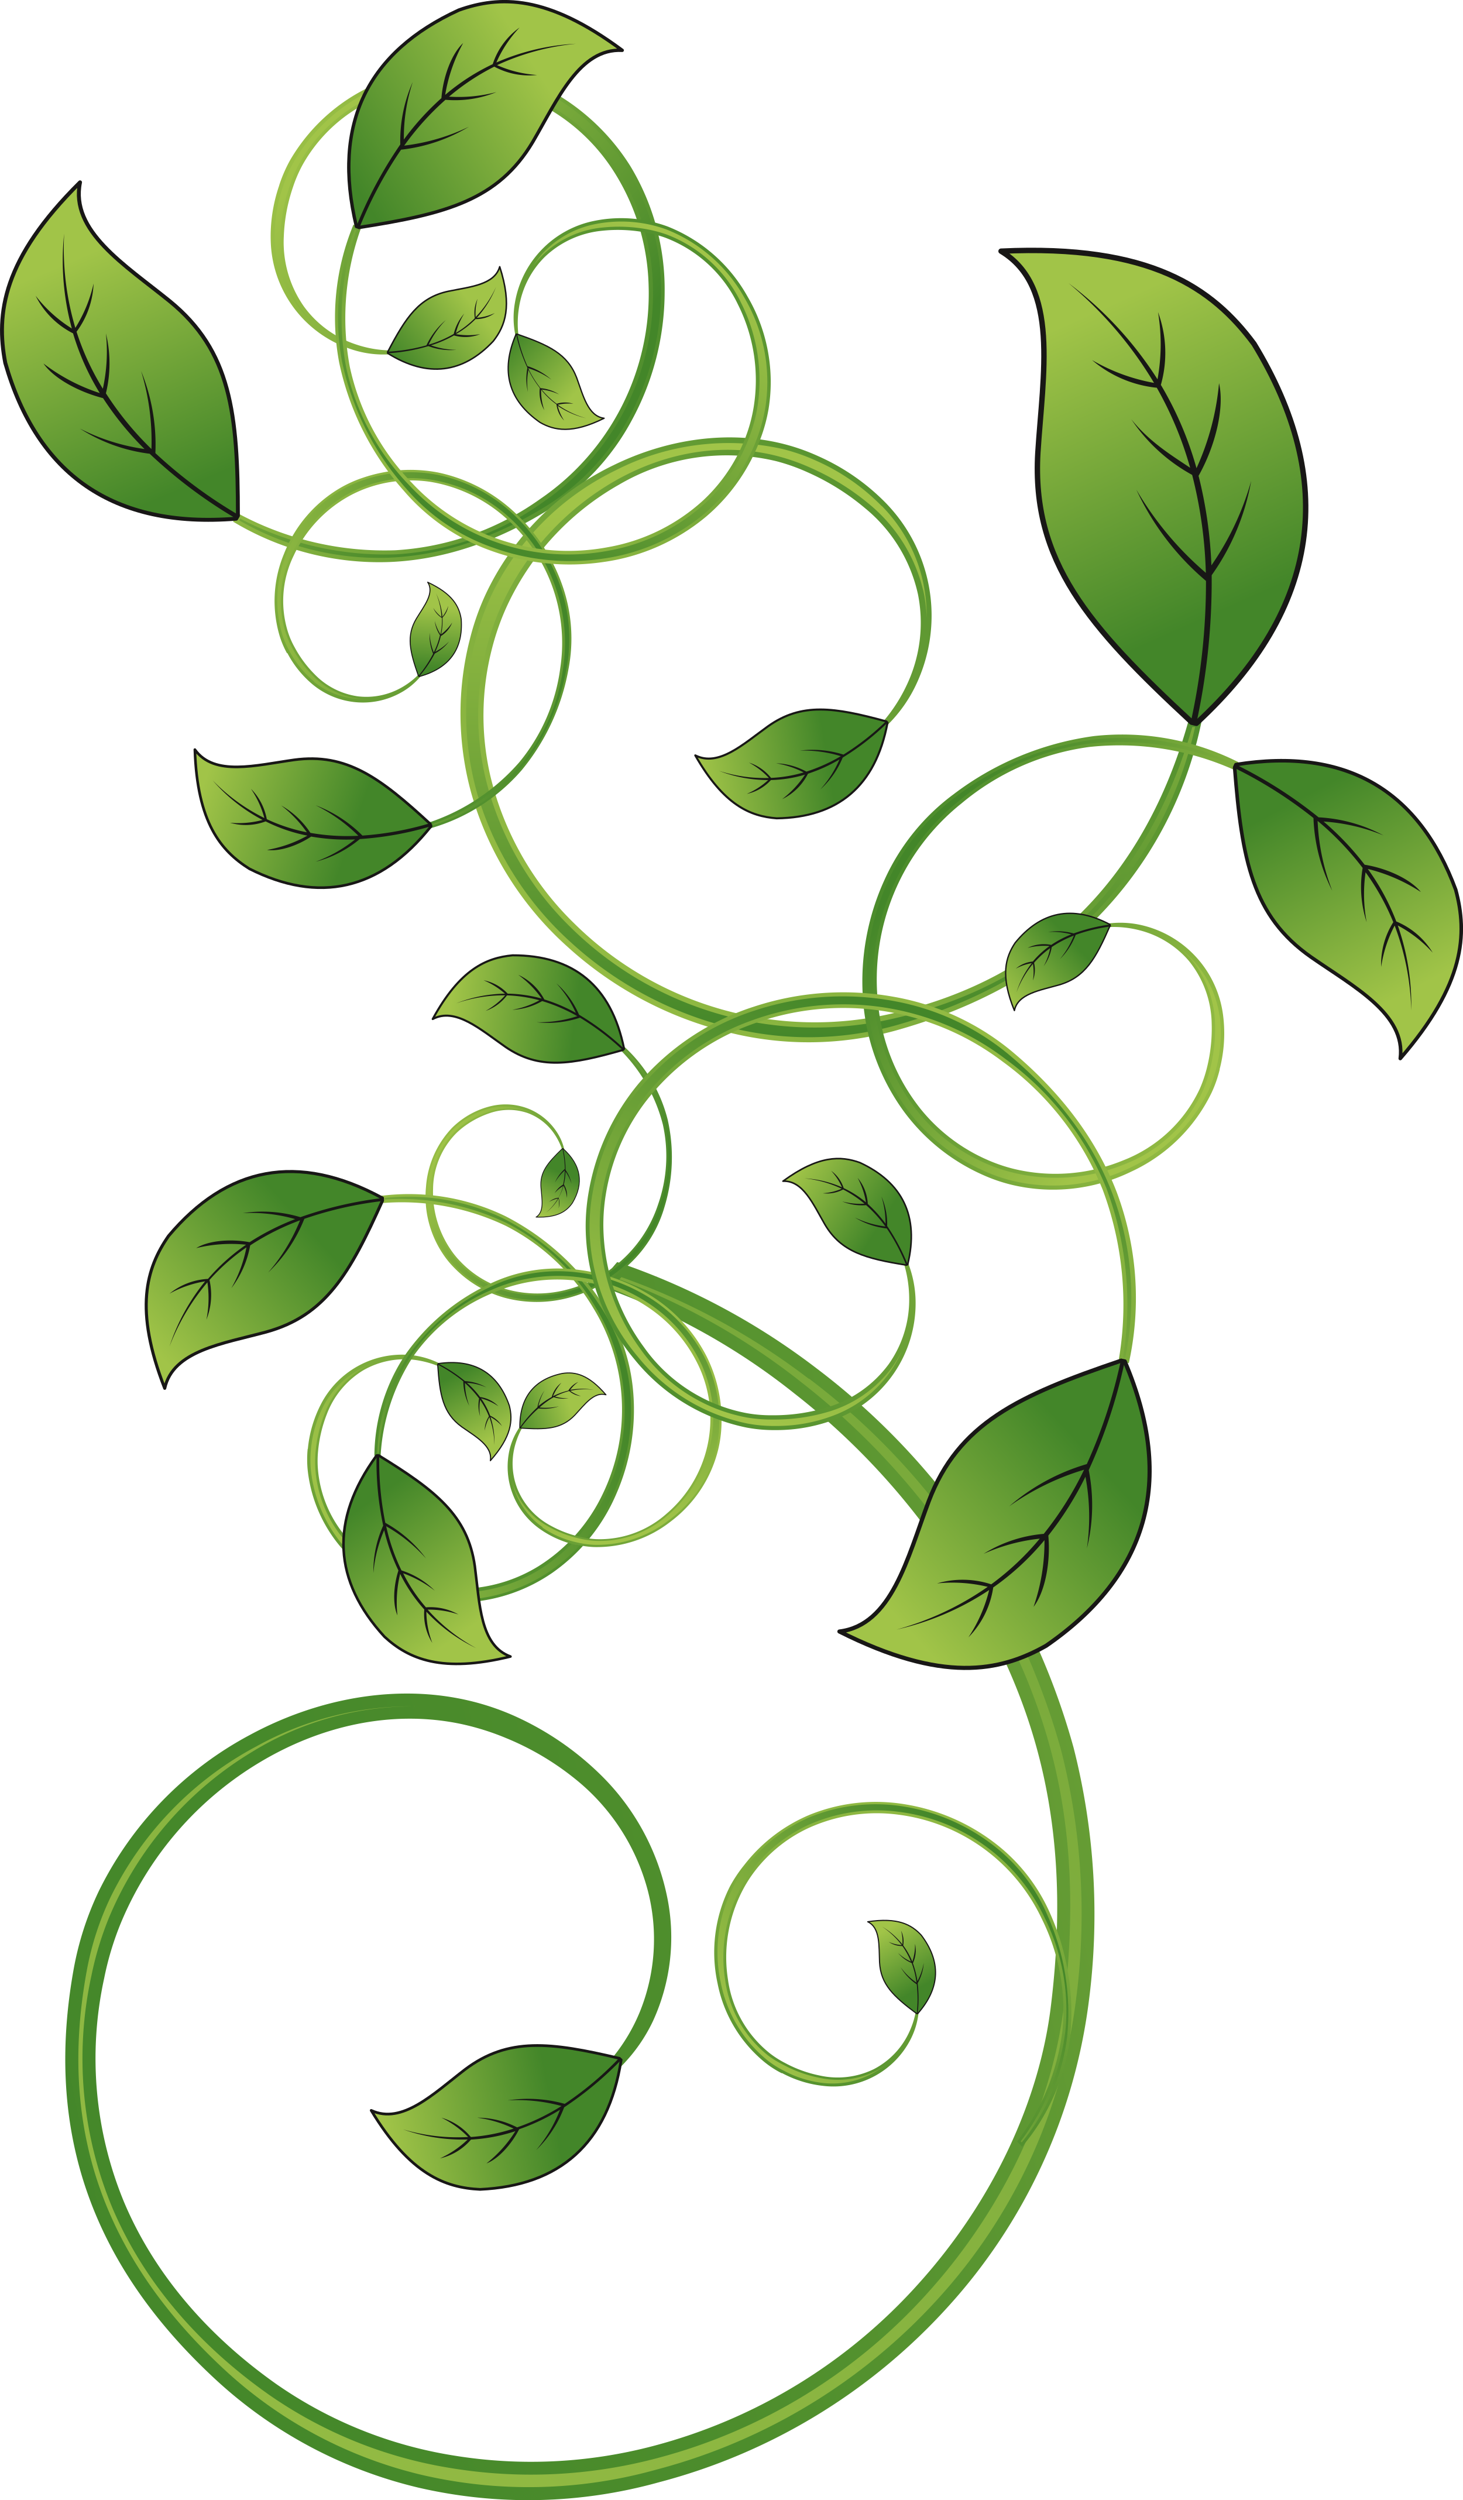
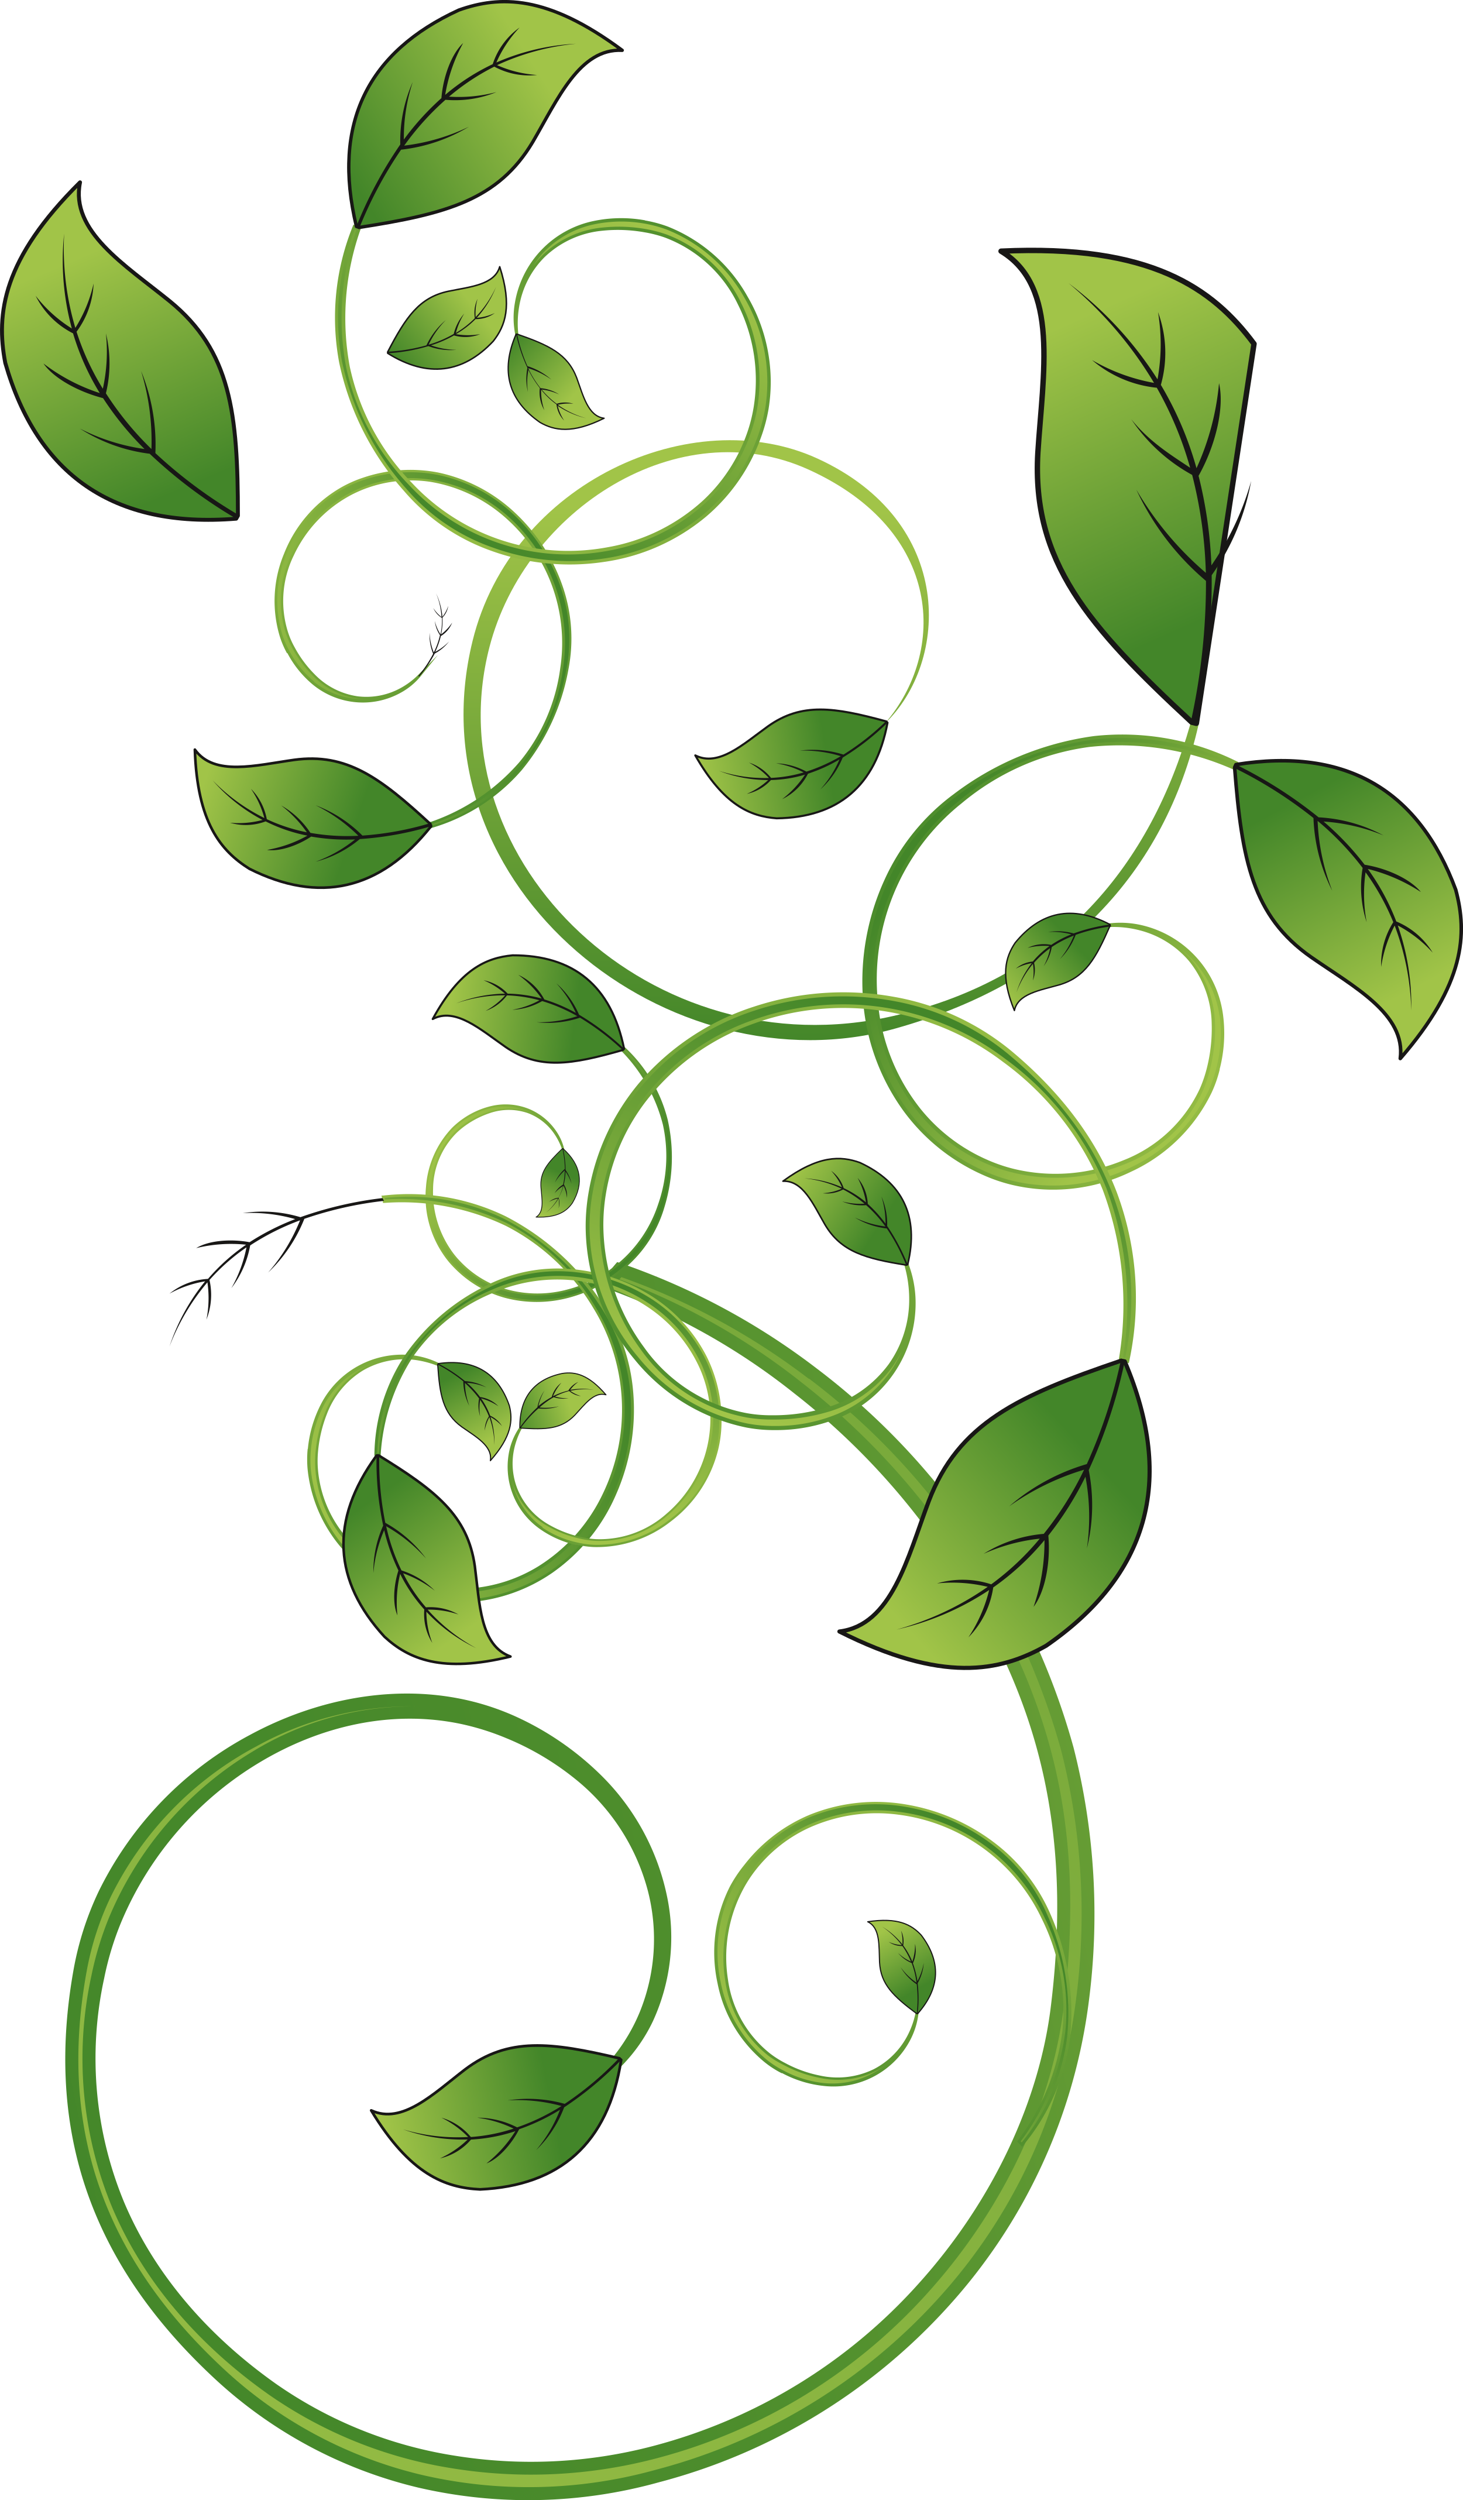
<svg xmlns="http://www.w3.org/2000/svg" xmlns:xlink="http://www.w3.org/1999/xlink" viewBox="0 0 205.26 350.77">
  <defs>
    <linearGradient id="a" x1="-285.7" y1="479.89" x2="296.78" y2="635.96" gradientTransform="matrix(0.81, -0.59, -0.59, -0.81, 491.69, 631.12)" gradientUnits="userSpaceOnUse">
      <stop offset="0" stop-color="#a1c448" />
      <stop offset="1" stop-color="#438629" />
    </linearGradient>
    <linearGradient id="b" x1="44.94" y1="301.3" x2="-18.75" y2="1.69" gradientTransform="translate(-72.86 278.15) rotate(-90)" gradientUnits="userSpaceOnUse">
      <stop offset="0" stop-color="#a1c448" />
      <stop offset="0.09" stop-color="#86b23f" />
      <stop offset="0.2" stop-color="#6ea237" />
      <stop offset="0.33" stop-color="#5b9631" />
      <stop offset="0.47" stop-color="#4d8d2c" />
      <stop offset="0.65" stop-color="#45882a" />
      <stop offset="1" stop-color="#438629" />
    </linearGradient>
    <linearGradient id="c" x1="-13.15" y1="751.75" x2="-2.08" y2="703.78" xlink:href="#a" />
    <linearGradient id="d" x1="243.98" y1="103.21" x2="219.01" y2="171.83" gradientTransform="translate(-72.86 278.15) rotate(-90)" xlink:href="#a" />
    <linearGradient id="e" x1="-42.55" y1="763.34" x2="-50.54" y2="728.7" xlink:href="#a" />
    <linearGradient id="f" x1="2.5" y1="725.48" x2="-10.8" y2="724.79" xlink:href="#a" />
    <linearGradient id="g" x1="24.56" y1="672.99" x2="-20.73" y2="612.89" xlink:href="#a" />
    <linearGradient id="h" x1="132.36" y1="142.61" x2="215.78" y2="226.04" gradientTransform="translate(-72.86 278.15) rotate(-90)" xlink:href="#a" />
    <linearGradient id="i" x1="70.14" y1="673.01" x2="60.64" y2="628.32" xlink:href="#a" />
    <linearGradient id="j" x1="-10.65" y1="652.15" x2="5.35" y2="644" xlink:href="#a" />
    <linearGradient id="k" x1="-55.15" y1="702.94" x2="-18.1" y2="682.4" xlink:href="#a" />
    <linearGradient id="l" x1="229.05" y1="117.14" x2="154.16" y2="147.4" gradientTransform="translate(-72.86 278.15) rotate(-90)" xlink:href="#a" />
    <linearGradient id="m" x1="-68.53" y1="691.65" x2="-55.92" y2="673.64" xlink:href="#a" />
    <linearGradient id="n" x1="-28.39" y1="694.85" x2="-33.87" y2="688.32" xlink:href="#a" />
    <linearGradient id="o" x1="27.23" y1="723.66" x2="-20.08" y2="704.55" xlink:href="#a" />
    <linearGradient id="p" x1="194.28" y1="130.48" x2="259.22" y2="166.48" gradientTransform="translate(-72.86 278.15) rotate(-90)" xlink:href="#a" />
    <linearGradient id="q" x1="29.46" y1="748.56" x2="-0.68" y2="750.67" xlink:href="#a" />
    <linearGradient id="r" x1="2.96" y1="705.25" x2="0.74" y2="716.67" xlink:href="#a" />
    <linearGradient id="s" x1="-66.47" y1="633.87" x2="-56.56" y2="608.06" xlink:href="#a" />
    <linearGradient id="t" x1="118.96" y1="129.06" x2="109.52" y2="169.93" gradientTransform="translate(-72.86 278.15) rotate(-90)" xlink:href="#a" />
    <linearGradient id="u" x1="-57.49" y1="647.26" x2="-44.65" y2="635.28" xlink:href="#a" />
    <linearGradient id="v" x1="-65.32" y1="617.07" x2="-59.79" y2="620.39" xlink:href="#a" />
    <linearGradient id="w" x1="-111.81" y1="610.97" x2="-67.54" y2="595.72" xlink:href="#a" />
    <linearGradient id="x" x1="120.27" y1="117.38" x2="45.35" y2="155.54" gradientTransform="translate(-72.86 278.15) rotate(-90)" xlink:href="#a" />
    <linearGradient id="y" x1="-119.73" y1="633.78" x2="-92.53" y2="636.64" xlink:href="#a" />
    <linearGradient id="z" x1="-90.68" y1="594.92" x2="-89.08" y2="605.06" xlink:href="#a" />
    <linearGradient id="aa" x1="-90.85" y1="577.62" x2="-76.19" y2="607.67" xlink:href="#a" />
    <linearGradient id="ab" x1="94.7" y1="174.68" x2="61.79" y2="124.01" gradientTransform="translate(-72.86 278.15) rotate(-90)" xlink:href="#a" />
    <linearGradient id="ac" x1="-110.73" y1="575.08" x2="-110.34" y2="597.63" xlink:href="#a" />
    <linearGradient id="ad" x1="-76.75" y1="593.44" x2="-85.06" y2="595.98" xlink:href="#a" />
    <linearGradient id="ae" x1="22.22" y1="583.32" x2="9.18" y2="625.98" xlink:href="#a" />
    <linearGradient id="af" x1="130.44" y1="255.3" x2="158.45" y2="192.4" gradientTransform="translate(-72.86 278.15) rotate(-90)" xlink:href="#a" />
    <linearGradient id="ag" x1="50.23" y1="569.8" x2="54.56" y2="600.6" xlink:href="#a" />
    <linearGradient id="ah" x1="5.46" y1="603.73" x2="17.64" y2="605.23" xlink:href="#a" />
    <linearGradient id="ai" x1="-55.4" y1="572.08" x2="-4.8" y2="603.7" xlink:href="#a" />
    <linearGradient id="aj" x1="140.57" y1="224.44" x2="66.7" y2="164.62" gradientTransform="translate(-72.86 278.15) rotate(-90)" xlink:href="#a" />
    <linearGradient id="ak" x1="-57.49" y1="539.51" x2="-22.33" y2="543.2" xlink:href="#a" />
    <linearGradient id="al" x1="-33.23" y1="599.53" x2="-28.18" y2="586.39" xlink:href="#a" />
    <linearGradient id="am" x1="-110.35" y1="497.98" x2="-68.16" y2="500.93" xlink:href="#a" />
    <linearGradient id="an" x1="35.64" y1="205.12" x2="-28.86" y2="192.59" gradientTransform="translate(-72.86 278.15) rotate(-90)" xlink:href="#a" />
    <linearGradient id="ao" x1="-86.41" y1="506.75" x2="-87.4" y2="497.37" xlink:href="#a" />
    <linearGradient id="ap" x1="-158.6" y1="523.47" x2="-137.24" y2="513.51" xlink:href="#a" />
  </defs>
  <path d="M86.89,178.12a99.26,99.26,0,0,1,48.64,37.07c13,19.22,19.48,39.4,16.27,66-3.24,26.84-23.37,56.43-59.59,66.21-22.44,6-45.21,1-61.88-14.74-16.28-15.3-23.24-33.45-19.06-56.36,5.1-27.92,37.85-45.53,61.09-34.53s25.75,35.78,14.29,47.41c11-13.5,7.31-36.82-15.39-46.16-24.16-9.93-52.35,8.7-57.53,34.33-5,24.67,5.93,44.8,24.57,57.91,14.7,10.31,34.3,13.81,53.58,8.79,32.47-8.45,53.34-36.93,56.48-62.65,3.6-29.51-4.35-47.47-15-63.7-8.72-13.33-26-30.13-48-37.79Z" fill-rule="evenodd" fill="url(#a)" />
  <path d="M87.18,177.26A97.13,97.13,0,0,1,114.59,192a98.71,98.71,0,0,1,21.69,22.67,99.87,99.87,0,0,1,14.34,30.51,94.8,94.8,0,0,1,2.08,36.09A78.34,78.34,0,0,1,133,323.64a83.12,83.12,0,0,1-40.55,24.62,68.32,68.32,0,0,1-33.76.75,63.58,63.58,0,0,1-29-15.69c-8.24-7.75-14.13-16.23-17.44-25.69s-4-19.88-1.89-31.5a43.35,43.35,0,0,1,3.47-10.74,49.55,49.55,0,0,1,21.27-22c9-4.86,19.32-6.92,28.89-5.17A35.78,35.78,0,0,1,72.73,241a41.52,41.52,0,0,1,11.38,7.85,33.38,33.38,0,0,1,9.51,17.38,28.16,28.16,0,0,1-2,17.31,23,23,0,0,1-4.32,6.22L74,303.37l12-14.76a25.31,25.31,0,0,0,3.77-6.35,27.13,27.13,0,0,0,1.12-17,29.84,29.84,0,0,0-10.31-15.77A38.81,38.81,0,0,0,71,243.85a35.92,35.92,0,0,0-6.42-2c-9.66-2-19.59.29-28.08,5.37A47.53,47.53,0,0,0,17,269.69a42.19,42.19,0,0,0-2.38,7.84,52.71,52.71,0,0,0,2.83,31.53c4.3,10.12,11.8,18.71,21.37,25.46a60,60,0,0,0,24.91,10,67.27,67.27,0,0,0,27.92-1.35,75.83,75.83,0,0,0,37.23-22.78c10.46-11.61,17-25.74,18.58-39.1,1.78-14.62.71-26.37-2.13-36.47s-7.44-18.58-12.71-26.62a99,99,0,0,0-21.22-22.74,92.4,92.4,0,0,0-26.32-14.69l-1.24-.43.84-1,1.51-1.8.4-.47.59.2Zm26.3,16.19a95.86,95.86,0,0,0-26.3-14.27l-.27.32A94.79,94.79,0,0,1,112.52,194a101.07,101.07,0,0,1,21.62,23.17c5.36,8.18,10,16.81,12.94,27.12s4,22.3,2.18,37.19c-1.67,13.72-8.32,28.21-19,40.09a77.5,77.5,0,0,1-38.15,23.33,69,69,0,0,1-28.67,1.4A61.76,61.76,0,0,1,37.77,336c-9.83-6.92-17.56-15.78-22-26.23a54.42,54.42,0,0,1-2.94-32.6A45.81,45.81,0,0,1,15.31,269a49.4,49.4,0,0,1,20.17-23.28,42.89,42.89,0,0,1,22.93-6.31A44.62,44.62,0,0,0,36,245a47.71,47.71,0,0,0-20.51,21.22,41,41,0,0,0-3.32,10.29C10.1,287.77,10.79,297.87,14,307s8.93,17.42,17,25a61.69,61.69,0,0,0,28.11,15.21A66.38,66.38,0,0,0,92,346.51a81.28,81.28,0,0,0,39.69-24.09,76.48,76.48,0,0,0,19.21-41.36,93.07,93.07,0,0,0-2-35.41,98,98,0,0,0-14.08-30,96.74,96.74,0,0,0-21.34-22.25Z" fill-rule="evenodd" fill="url(#b)" />
-   <path d="M39.44,26.06C34.62,40.77,45.6,50,54.65,49.43,45,49.13,36.16,40.5,40.87,26.19,45.4,12.42,63.36,7.67,76.18,14.52,96.18,25.18,96.7,56,76,70.21c-14.53,10-29.36,8.73-42.37,2.16l-.5.66c13.28,7.61,28.34,7.67,43.64-1.79,20.24-12.5,22.9-45.87.12-58.41C62.27,4.77,43.76,12.83,39.44,26.06Z" fill-rule="evenodd" fill="url(#c)" />
-   <path d="M39.18,26A21.91,21.91,0,0,0,38,34.24,16.44,16.44,0,0,0,49.28,49a14.11,14.11,0,0,0,5.36.71l5.72-.37-5.73-.18a15.85,15.85,0,0,1-4.58-.8A14.74,14.74,0,0,1,42.64,43a15.7,15.7,0,0,1-2.82-9.87,24,24,0,0,1,1.28-6.86,18.8,18.8,0,0,1,1.33-3.1A21.65,21.65,0,0,1,55,13,26.84,26.84,0,0,1,85.7,23.42,31.19,31.19,0,0,1,91,40,34.86,34.86,0,0,1,75.8,70a38.88,38.88,0,0,1-20.31,7.2,43.32,43.32,0,0,1-21.78-5l-.2-.11-.14.19-.5.66-.18.25.27.15a39.78,39.78,0,0,0,21.69,5.51c7.24-.29,14.73-2.65,22.26-7.31A33.54,33.54,0,0,0,88.62,59a37.76,37.76,0,0,0,4.63-18,33.4,33.4,0,0,0-4.82-17.71A30.77,30.77,0,0,0,77,12.59a27,27,0,0,0-4.48-1.94A27.65,27.65,0,0,0,54,11.29,25.75,25.75,0,0,0,40.68,22.51,20.13,20.13,0,0,0,39.17,26Zm-.6,8.23a21.23,21.23,0,0,1,1.12-8.06,19.1,19.1,0,0,1,1.47-3.38,25.2,25.2,0,0,1,13-11,27,27,0,0,1,18.16-.63A26.7,26.7,0,0,1,76.72,13,30.14,30.14,0,0,1,88,23.64a32.81,32.81,0,0,1,4.74,17.42,37.26,37.26,0,0,1-4.6,17.71A33,33,0,0,1,76.63,71c-7.46,4.61-14.85,6.94-22,7.24A39.12,39.12,0,0,1,33.55,73l.17-.23a43.8,43.8,0,0,0,21.85,5,39.35,39.35,0,0,0,20.59-7.3A35.43,35.43,0,0,0,91.6,40a31.69,31.69,0,0,0-5.38-16.82,28,28,0,0,0-9.9-8.85,26.73,26.73,0,0,0-4.12-1.76,28.06,28.06,0,0,0-17.29,0A22.19,22.19,0,0,0,42,22.92a19.86,19.86,0,0,0-1.36,3.19,25,25,0,0,0-1.31,7,16.15,16.15,0,0,0,2.93,10.21,13.62,13.62,0,0,0,1.6,1.87,14.7,14.7,0,0,1-1.68-1.76A15.9,15.9,0,0,1,38.58,34.21Z" fill-rule="evenodd" fill="url(#d)" />
  <path d="M33.14,72.77l.24-.42c0-14.41-1-23.11-9.57-30.1-6.27-5.08-14-9.83-12.58-16.67C.39,36.3-.59,44,.74,50.92,5.21,66.53,15.85,74.17,33.14,72.77Z" stroke="#181716" stroke-linecap="round" stroke-linejoin="round" stroke-width="0.55" fill-rule="evenodd" fill="url(#e)" />
  <path d="M33.14,72.77A67,67,0,0,1,21,63.66a23.53,23.53,0,0,1-9.79-3.53A28.88,28.88,0,0,0,20.28,63a42.93,42.93,0,0,1-5.82-7.14C11.11,55,7.58,53.13,6.1,51A26.42,26.42,0,0,0,14,55.15a35,35,0,0,1-3.75-8.38A11.84,11.84,0,0,1,5,41.5a19.51,19.51,0,0,0,5.08,4.59A36.26,36.26,0,0,1,9,32.77,39.17,39.17,0,0,0,10.57,46a19.71,19.71,0,0,0,2.56-6.22,12.13,12.13,0,0,1-2.39,6.76,36.06,36.06,0,0,0,3.69,8,24.35,24.35,0,0,0,.43-7.76,17.8,17.8,0,0,1,0,8.4A43.76,43.76,0,0,0,21.25,63,33.8,33.8,0,0,0,19.8,52.06a27.34,27.34,0,0,1,2,11.51,66.08,66.08,0,0,0,11.81,8.76Z" fill="#181716" fill-rule="evenodd" />
  <path d="M54.39,49.56v-.18c2.55-4.88,4.41-7.65,8.53-8.52,3-.62,6.46-.88,7.19-3.44,1.79,5.54.77,8.31-.9,10.44C65,52.36,60,53.08,54.39,49.56Z" stroke="#181716" stroke-linecap="round" stroke-linejoin="round" stroke-width="0.21" fill-rule="evenodd" fill="url(#f)" />
  <path d="M54.39,49.56a24.69,24.69,0,0,0,5.71-1,8.77,8.77,0,0,0,3.93.52,10.57,10.57,0,0,1-3.57-.63,16.15,16.15,0,0,0,3.23-1.39,5.67,5.67,0,0,0,3.68-.18,9.77,9.77,0,0,1-3.41,0,12.8,12.8,0,0,0,2.76-2.11,4.45,4.45,0,0,0,2.7-.85,7.25,7.25,0,0,1-2.53.67,14.23,14.23,0,0,0,2.7-4.32,15.19,15.19,0,0,1-2.86,4.22A7.38,7.38,0,0,1,67,41.93a4.61,4.61,0,0,0-.38,2.71,13.3,13.3,0,0,1-2.66,2.07A9.39,9.39,0,0,1,65.13,44a6.76,6.76,0,0,0-1.47,2.85,15.91,15.91,0,0,1-3.53,1.51,12.69,12.69,0,0,1,2.41-3.45,10.54,10.54,0,0,0-2.71,3.54,24.83,24.83,0,0,1-5.54.9Z" fill="#181716" fill-rule="evenodd" />
  <path d="M114.64,64.31c19.46,8.88,18.53,28.59,9.5,37.21,8.7-10.06,8.19-27.07-10.7-35.64-18.19-8.25-39.75,5.53-44.77,24.91-7.81,30.18,22.88,59.47,56.62,51.76,23.68-5.41,36.23-21.62,41.71-40.94l1.14.12c-4.68,20.56-18.66,35.88-42.52,42.57-31.56,8.85-67.86-19.58-59.32-54.37C71.78,67.61,97.2,56.35,114.64,64.31Z" fill-rule="evenodd" fill="url(#g)" />
-   <path d="M114.8,64a30.56,30.56,0,0,1,9.45,6.54,22.65,22.65,0,0,1,4.43,25.19,19.74,19.74,0,0,1-4.28,6.1l-5.71,5.46,5.17-6a22.53,22.53,0,0,0,3.45-5.38,20.4,20.4,0,0,0,1.49-12.49,21.61,21.61,0,0,0-7.37-12.07,33.62,33.62,0,0,0-8.15-5.1,27.13,27.13,0,0,0-4.38-1.55A29.83,29.83,0,0,0,86.85,68a37.88,37.88,0,0,0-15.8,17.2,35,35,0,0,0-2,5.7,37.59,37.59,0,0,0-.27,17.89A42.76,42.76,0,0,0,80.6,129.59a48,48,0,0,0,44.61,12.59c11-2.52,19.65-7.41,26.24-13.88,7.44-7.29,12.3-16.61,15.19-26.79l.09-.3H167l1.14.11h.42l-.09.41a55,55,0,0,1-14.6,27.1c-7.06,7.07-16.43,12.46-28.19,15.75a46.08,46.08,0,0,1-23.55.24,51.76,51.76,0,0,1-22.52-12,45.8,45.8,0,0,1-13.45-21.4,42,42,0,0,1-.27-21.61,35.13,35.13,0,0,1,2.21-6.35A38.06,38.06,0,0,1,86.07,65.27c7.58-3.72,16.14-4.92,23.8-3A28.76,28.76,0,0,1,114.8,64ZM123.7,71a29.64,29.64,0,0,0-9.21-6.37,27,27,0,0,0-4.8-1.66,34.74,34.74,0,0,0-23.28,3A37.41,37.41,0,0,0,68.82,83.77,35.62,35.62,0,0,0,66.66,90a41.33,41.33,0,0,0,.26,21.21,45.26,45.26,0,0,0,13.24,21.06,51.19,51.19,0,0,0,22.19,11.87,45.49,45.49,0,0,0,23.17-.24c11.63-3.26,20.89-8.57,27.86-15.55A54,54,0,0,0,167.67,102h-.39c-2.94,10.19-7.84,19.5-15.3,26.82-6.68,6.56-15.41,11.52-26.6,14.08a48.83,48.83,0,0,1-45.31-12.79,43.47,43.47,0,0,1-12-21.15,38.44,38.44,0,0,1,.26-18.28,35.67,35.67,0,0,1,2.07-5.82A38.59,38.59,0,0,1,86.51,67.34C93.42,63.47,101.42,62,109.12,64a29.1,29.1,0,0,1,4.51,1.59A34.63,34.63,0,0,1,122,70.77a22.49,22.49,0,0,1,7.62,12.49,21.23,21.23,0,0,1,.39,3.36A21.86,21.86,0,0,0,123.73,71Z" fill-rule="evenodd" fill="url(#h)" />
-   <path d="M167.85,101.48l-.66-.16c-14.56-13.48-22.45-22.6-21.58-37.77.7-11.1,3.07-23.35-5.16-28.31,21-1,29.69,5.19,35.49,13C187.59,67.36,185.41,85.27,167.85,101.48Z" stroke="#181716" stroke-linecap="round" stroke-linejoin="round" stroke-width="0.76" fill-rule="evenodd" fill="url(#i)" />
+   <path d="M167.85,101.48l-.66-.16c-14.56-13.48-22.45-22.6-21.58-37.77.7-11.1,3.07-23.35-5.16-28.31,21-1,29.69,5.19,35.49,13Z" stroke="#181716" stroke-linecap="round" stroke-linejoin="round" stroke-width="0.76" fill-rule="evenodd" fill="url(#i)" />
  <path d="M167.85,101.48A94.14,94.14,0,0,0,170,80.7a32.71,32.71,0,0,0,5.54-13.22,39.56,39.56,0,0,1-5.58,11.84,60.69,60.69,0,0,0-1.8-12.56c2.32-4.12,3.68-9.48,2.87-13a36.53,36.53,0,0,1-3.16,11.93,47.93,47.93,0,0,0-5-11.69,16.51,16.51,0,0,0-.4-10.21,27.4,27.4,0,0,1-.07,9.43,51.16,51.16,0,0,0-12.49-13.5,54.36,54.36,0,0,1,12,14,26.55,26.55,0,0,1-8.69-3.2,16.53,16.53,0,0,0,9.08,3.88,50.41,50.41,0,0,1,4.68,11.23c-2.51-1.68-5.75-3.65-8.26-6.81a24.42,24.42,0,0,0,8.54,7.81,62,62,0,0,1,1.92,13.74,45.76,45.76,0,0,1-9.75-11.67,37.37,37.37,0,0,0,9.77,12.8A91.2,91.2,0,0,1,167,101.61Z" fill="#181716" fill-rule="evenodd" />
  <path d="M124.52,101.39l-.18-.18c-7.32-2-11.87-2.67-16.59.69-3.45,2.48-6.92,5.74-10.2,4.08,4,7,7.71,8.55,11.42,8.83C117.5,114.7,122.85,110.35,124.52,101.39Z" stroke="#181716" stroke-linecap="round" stroke-linejoin="round" stroke-width="0.29" fill-rule="evenodd" fill="url(#j)" />
  <path d="M124.52,101.39a35,35,0,0,1-6.29,4.9,12.34,12.34,0,0,1-3.14,4.47,15.11,15.11,0,0,0,2.69-4.21,22,22,0,0,1-4.42,2,7.87,7.87,0,0,1-3.62,3.57,14,14,0,0,0,3.21-3.44,18.14,18.14,0,0,1-4.79.76,6.3,6.3,0,0,1-3.38,1.94,10.37,10.37,0,0,0,3-1.94,19.15,19.15,0,0,1-6.9-1.29,20.76,20.76,0,0,0,7,1,10.71,10.71,0,0,0-2.8-2.16,6.48,6.48,0,0,1,3.1,2.15,19.25,19.25,0,0,0,4.58-.77,13,13,0,0,0-3.88-1.28,9.51,9.51,0,0,1,4.26,1.17,24,24,0,0,0,4.83-2.17,17.79,17.79,0,0,0-5.75-.78,14.43,14.43,0,0,1,6.12.56,35.39,35.39,0,0,0,6.07-4.78Z" fill="#181716" fill-rule="evenodd" />
  <path d="M40.47,91.52c5,9.1,14.55,7.91,18.39,3.21-4.55,4.59-12.82,5-17.68-3.85-4.68-8.51,1.19-19.48,10.4-22.63,14.33-4.92,29.68,8.86,27.21,25.5-1.74,11.68-9.12,18.37-18.28,21.75l.1.55c9.79-3,16.69-10.39,19-22.21,3.1-15.62-12-32.16-28.58-26.71C40.46,70.62,36,83.36,40.47,91.52Z" fill-rule="evenodd" fill="url(#k)" />
  <path d="M40.31,91.61A14.5,14.5,0,0,0,43.83,96a11.05,11.05,0,0,0,6.37,2.54,10.93,10.93,0,0,0,6-1.34,9.55,9.55,0,0,0,2.8-2.3l2.43-3-2.7,2.73a10.75,10.75,0,0,1-2.48,1.88,10,10,0,0,1-6,1.19,10.45,10.45,0,0,1-6.13-3.12,16.28,16.28,0,0,1-2.78-3.76,11.51,11.51,0,0,1-.91-2.06,14.5,14.5,0,0,1,.78-10.82A18.4,18.4,0,0,1,49,69.59a17.46,17.46,0,0,1,2.69-1.19,18.39,18.39,0,0,1,8.68-.8,21.06,21.06,0,0,1,10.51,5A23.4,23.4,0,0,1,78.61,93.7a26,26,0,0,1-5.75,13.24,29,29,0,0,1-12.41,8.37l-.15,0v.15l.1.55v.21l.2-.07a26.56,26.56,0,0,0,12.59-8.09,30.7,30.7,0,0,0,6.58-14.25A22.53,22.53,0,0,0,79,82.43,25.43,25.43,0,0,0,72.32,72a22.49,22.49,0,0,0-10.82-5.7A20.58,20.58,0,0,0,51,67a17,17,0,0,0-3,1.31,18.5,18.5,0,0,0-8.15,9.38,17.22,17.22,0,0,0-.58,11.65,12.89,12.89,0,0,0,1,2.32Zm3.75,4a14,14,0,0,1-3.43-4.23,13.05,13.05,0,0,1-1-2.26,17,17,0,0,1,.57-11.4A17.63,17.63,0,0,1,51.14,67.3a20.2,20.2,0,0,1,10.29-.67,22.07,22.07,0,0,1,10.71,5.63,25,25,0,0,1,6.58,10.31,22.23,22.23,0,0,1,.76,11.24A30.38,30.38,0,0,1,73,107.89a26.14,26.14,0,0,1-12.25,7.88v-.19a29.37,29.37,0,0,0,12.43-8.42A26.56,26.56,0,0,0,79,93.77a23.74,23.74,0,0,0-7.9-21.48,21.25,21.25,0,0,0-10.7-5,18.86,18.86,0,0,0-8.85.81,18.26,18.26,0,0,0-2.75,1.22,18.88,18.88,0,0,0-7.9,8.47,14.84,14.84,0,0,0-.79,11.08A13.51,13.51,0,0,0,41.05,91a17,17,0,0,0,2.81,3.77A10.93,10.93,0,0,0,50.2,98a11.38,11.38,0,0,0,1.65.06,8.88,8.88,0,0,1-1.63,0A10.69,10.69,0,0,1,44.06,95.66Z" fill-rule="evenodd" fill="url(#l)" />
  <path d="M60.48,115.92l-.1-.31c-7.09-6.56-11.8-10-19.12-9-5.36.75-11.2,2.36-13.92-1.44.32,10.21,3.63,14.2,7.65,16.72C44.68,126.77,53.28,125,60.48,115.92Z" stroke="#181716" stroke-linecap="round" stroke-linejoin="round" stroke-width="0.37" fill-rule="evenodd" fill="url(#m)" />
  <path d="M60.48,115.92a45.35,45.35,0,0,1-10,1.8,15.79,15.79,0,0,1-6.2,3.18,19.59,19.59,0,0,0,5.54-3.13,28.88,28.88,0,0,1-6.16-.4c-1.91,1.27-4.46,2.14-6.19,1.87a17.63,17.63,0,0,0,5.66-2,22.81,22.81,0,0,1-5.86-2,7.86,7.86,0,0,1-5,.19,13.05,13.05,0,0,0,4.57-.39,24.16,24.16,0,0,1-7-5.55,26.37,26.37,0,0,0,7.25,5.28,13.51,13.51,0,0,0-1.88-4.1,8.14,8.14,0,0,1,2.22,4.26,24.18,24.18,0,0,0,5.62,1.84A16.9,16.9,0,0,0,39.44,113a11.94,11.94,0,0,1,4.11,3.85,29.76,29.76,0,0,0,6.73.41,22.72,22.72,0,0,0-6-4.28,18.42,18.42,0,0,1,6.57,4.25,43.7,43.7,0,0,0,9.68-1.79Z" fill="#181716" fill-rule="evenodd" />
-   <path d="M58.81,94.92l-.1-.08c-1.23-3.47-1.73-5.65-.28-8.07C59.5,85,61,83.2,60,81.68c3.54,1.65,4.43,3.41,4.71,5.2C65,91,63.09,93.77,58.81,94.92Z" stroke="#181716" stroke-linecap="round" stroke-linejoin="round" stroke-width="0.14" fill-rule="evenodd" fill="url(#n)" />
  <path d="M58.81,94.92A17.82,17.82,0,0,0,61,91.69,6.14,6.14,0,0,0,63,90a7.67,7.67,0,0,1-1.94,1.46,11.5,11.5,0,0,0,.79-2.22,3.83,3.83,0,0,0,1.59-1.89A6.75,6.75,0,0,1,61.89,89a8.82,8.82,0,0,0,.19-2.35A3,3,0,0,0,62.89,85a5,5,0,0,1-.82,1.54,9.52,9.52,0,0,0-.89-3.3,10.09,10.09,0,0,1,.76,3.33,5,5,0,0,1-1.15-1.27A3.1,3.1,0,0,0,62,86.7,8.9,8.9,0,0,1,61.8,89,6.3,6.3,0,0,1,61,87.12a4.49,4.49,0,0,0,.73,2,11.45,11.45,0,0,1-.87,2.42,8.42,8.42,0,0,1-.59-2.76,6.86,6.86,0,0,0,.5,2.94,16.91,16.91,0,0,1-2.09,3.13S58.76,94.9,58.81,94.92Z" fill="#181716" fill-rule="evenodd" />
  <path d="M90.46,31.14c-13.17-2.2-19.57,8.33-17.9,15.94-1-8.24,5.2-16.87,18-14.71,12.3,2.08,18.65,16.74,14.48,28.52-6.49,18.35-32.6,22.8-47.37,7C47.3,56.82,46.46,44.05,50.37,32.14l-.63-.34C45,44.08,46.87,56.89,56.89,68.68c13.24,15.59,42,13.55,49.68-7.43C111.5,47.77,102.27,33.11,90.46,31.14Z" fill-rule="evenodd" fill="url(#o)" />
  <path d="M90.5,30.91a18.85,18.85,0,0,0-7.18.09A14.11,14.11,0,0,0,72.24,42.49a12.12,12.12,0,0,0,.09,4.65l1,4.82-.59-4.9a14.12,14.12,0,0,1,.09-4,12.74,12.74,0,0,1,3.59-7,13.53,13.53,0,0,1,8-3.68,21.17,21.17,0,0,1,6,.21,17.15,17.15,0,0,1,2.82.72,18.64,18.64,0,0,1,10.32,9.46,23.68,23.68,0,0,1,2.17,14.41,21.49,21.49,0,0,1-.94,3.65,23.52,23.52,0,0,1-6.13,9.37,26.58,26.58,0,0,1-13.37,6.57,30,30,0,0,1-27.48-9,33.49,33.49,0,0,1-8.74-16.34,37.35,37.35,0,0,1,1.49-19.18l.06-.18-.17-.1-.63-.33-.23-.13-.1.25a34.16,34.16,0,0,0-1.9,19.12,39.17,39.17,0,0,0,9.09,18,28.8,28.8,0,0,0,12.11,8.35,32.42,32.42,0,0,0,15.86,1.62,28.59,28.59,0,0,0,14.43-6.38,26.2,26.2,0,0,0,7.68-11.09,22.49,22.49,0,0,0,1.08-4.06,23.72,23.72,0,0,0-2.94-15.68,22.2,22.2,0,0,0-11.25-9.87,18.07,18.07,0,0,0-3.15-.84Zm-7.07.55a18.72,18.72,0,0,1,7-.09,17.94,17.94,0,0,1,3.06.82,21.66,21.66,0,0,1,11,9.67,23.29,23.29,0,0,1,2.88,15.36,22.63,22.63,0,0,1-1.05,4,25.89,25.89,0,0,1-7.54,10.89,28.22,28.22,0,0,1-14.2,6.27A31.77,31.77,0,0,1,69,76.77a28.21,28.21,0,0,1-12-8.21,38.94,38.94,0,0,1-9-17.78,33.71,33.71,0,0,1,1.79-18.61l.21.12a37.61,37.61,0,0,0-1.44,19.22,34,34,0,0,0,8.86,16.57,30.45,30.45,0,0,0,27.91,9.19A27.22,27.22,0,0,0,99,70.53,23.87,23.87,0,0,0,105.24,61a21.6,21.6,0,0,0,1-3.73A24.16,24.16,0,0,0,104,42.54,19.17,19.17,0,0,0,93.5,32.89a18,18,0,0,0-2.89-.75,21.73,21.73,0,0,0-6.13-.21,14,14,0,0,0-8.3,3.81,12.28,12.28,0,0,0-1.38,1.6A14.76,14.76,0,0,1,76,35.69,13.77,13.77,0,0,1,83.43,31.46Z" fill-rule="evenodd" fill="url(#p)" />
  <path d="M50,31.77l.39.14c12.25-1.89,19.51-3.86,24.36-12,3.51-6,6.56-13.16,12.55-12.85C76.77-.77,70.12-.62,64.38,1.41,51.64,7.25,46.52,17.29,50,31.77Z" stroke="#181716" stroke-linecap="round" stroke-linejoin="round" stroke-width="0.47" fill-rule="evenodd" fill="url(#q)" />
  <path d="M50,31.77a58.63,58.63,0,0,1,6.16-11.5,20.39,20.39,0,0,1,1.75-8.77,24.94,24.94,0,0,0-1.25,8.08,37.7,37.7,0,0,1,5.27-5.81c.24-3,1.41-6.2,3.05-7.73a22.78,22.78,0,0,0-2.52,7.27A30.17,30.17,0,0,1,69.13,9,10.18,10.18,0,0,1,72.9,3.86a17,17,0,0,0-3.26,4.91A31.68,31.68,0,0,1,80.82,6.14a34.08,34.08,0,0,0-11.08,3,16.45,16.45,0,0,0,5.61,1.38,10.25,10.25,0,0,1-6-1.17A32.12,32.12,0,0,0,63,13.56a20.73,20.73,0,0,0,6.65-.64A15.35,15.35,0,0,1,62.5,14a38.41,38.41,0,0,0-5.79,6.43,28.58,28.58,0,0,0,9.08-2.65A23.45,23.45,0,0,1,56.27,21a57.21,57.21,0,0,0-5.93,11.17Z" fill="#181716" fill-rule="evenodd" />
  <path d="M72.41,46.88h.15C77,48.42,79.63,49.65,80.91,53c.91,2.49,1.58,5.39,3.85,5.68-4.48,2.23-7,1.73-9,.58C71.39,56.22,70.14,52.11,72.41,46.88Z" stroke="#181716" stroke-linecap="round" stroke-linejoin="round" stroke-width="0.18" fill-rule="evenodd" fill="url(#r)" />
  <path d="M72.41,46.88A21.76,21.76,0,0,0,74,51.61,7.74,7.74,0,0,0,74.07,55a9.09,9.09,0,0,1,.07-3.12,13.56,13.56,0,0,0,1.6,2.56,5,5,0,0,0,.63,3.11,8.39,8.39,0,0,1-.46-2.9,10.49,10.49,0,0,0,2.17,2.09A3.79,3.79,0,0,0,79.15,59a6.43,6.43,0,0,1-.9-2.06,12,12,0,0,0,4,1.74,12.67,12.67,0,0,1-4-1.89,6.51,6.51,0,0,1,2.2-.14,3.93,3.93,0,0,0-2.35,0,11.71,11.71,0,0,1-2.1-2,8.07,8.07,0,0,1,2.45.69,5.8,5.8,0,0,0-2.61-.88,14,14,0,0,1-1.74-2.81,11.58,11.58,0,0,1,3.25,1.6A9.25,9.25,0,0,0,74,51.37a21.64,21.64,0,0,1-1.47-4.6Z" fill="#181716" fill-rule="evenodd" />
  <path d="M65,157.05c6.71-4.55,12.91-.37,13.93,4.25-1.55-4.8-7.16-8-13.65-3.55-6.26,4.26-6,14-.76,19.4,8.24,8.47,23.77,4.31,27.92-8.14,2.91-8.73.13-16-5-21.57l.26-.35c5.74,5.57,7.94,13.11,5.41,22.16-3.35,12-19.71,18.12-29.29,8.5C57.67,171.58,59,161.13,65,157.05Z" fill-rule="evenodd" fill="url(#s)" />
  <path d="M65,156.93a11.5,11.5,0,0,1,4-1.77,8.78,8.78,0,0,1,5.33.47,8.62,8.62,0,0,1,3.7,3.06,7.47,7.47,0,0,1,1.14,2.58l.64,2.93-.92-2.85a9,9,0,0,0-1.06-2.18,7.78,7.78,0,0,0-3.76-3,8.21,8.21,0,0,0-5.36,0,13,13,0,0,0-3.25,1.63A11.08,11.08,0,0,0,64,159a11.29,11.29,0,0,0-3.24,7.79,14.29,14.29,0,0,0,2.46,8.51,11.78,11.78,0,0,0,1.45,1.77,14.25,14.25,0,0,0,5.75,3.62,16.14,16.14,0,0,0,9.06.26,18.2,18.2,0,0,0,12.86-12A20.48,20.48,0,0,0,93,157.77a22.82,22.82,0,0,0-5.69-10.19l-.08-.09.07-.1.26-.34.1-.13.12.11a20.84,20.84,0,0,1,5.9,10.07,23.93,23.93,0,0,1-.45,12.23A17.64,17.64,0,0,1,88.67,177a19.73,19.73,0,0,1-8.34,4.92,17.43,17.43,0,0,1-9.58.14,15.74,15.74,0,0,1-7-4.17,12.5,12.5,0,0,1-1.63-2,14.43,14.43,0,0,1-2.35-9.39,13.37,13.37,0,0,1,3.7-8.31A11.65,11.65,0,0,1,65,156.93Zm4-1.49a11.49,11.49,0,0,0-3.88,1.73,10.91,10.91,0,0,0-1.48,1.22A13.18,13.18,0,0,0,60,166.52a14.16,14.16,0,0,0,2.33,9.25,13.29,13.29,0,0,0,1.59,1.92,15.58,15.58,0,0,0,6.92,4.1,17.27,17.27,0,0,0,9.43-.14,19.4,19.4,0,0,0,8.21-4.88A17.29,17.29,0,0,0,93,169.21a23.61,23.61,0,0,0,.45-12.09,20.56,20.56,0,0,0-5.7-9.81l-.09.12a23,23,0,0,1,5.64,10.24,20.83,20.83,0,0,1-.68,11.39,18.56,18.56,0,0,1-13.07,12.15,16.43,16.43,0,0,1-9.22-.27,14.37,14.37,0,0,1-5.87-3.69A12.71,12.71,0,0,1,63,175.44a14.68,14.68,0,0,1-2.53-8.67,11.62,11.62,0,0,1,3.36-8,10.34,10.34,0,0,1,1.41-1.14A12.84,12.84,0,0,1,68.57,156a8.48,8.48,0,0,1,5.54,0,8.82,8.82,0,0,1,1.17.54,9.19,9.19,0,0,0-1.12-.59A8.39,8.39,0,0,0,69,155.44Z" fill-rule="evenodd" fill="url(#t)" />
  <path d="M87.56,147.14l-.18.18c-7.23,2.06-11.74,2.82-16.48-.45-3.46-2.41-7-5.59-10.19-3.9,3.82-7,7.53-8.6,11.21-8.94C80.4,134,85.77,138.26,87.56,147.14Z" stroke="#181716" stroke-linecap="round" stroke-linejoin="round" stroke-width="0.29" fill-rule="evenodd" fill="url(#u)" />
  <path d="M87.56,147.14a36,36,0,0,0-6.32-4.78,12.49,12.49,0,0,0-3.18-4.4,15.47,15.47,0,0,1,2.73,4.15,23,23,0,0,0-4.42-1.89,7.83,7.83,0,0,0-3.65-3.45A14,14,0,0,1,76,140.1a18.83,18.83,0,0,0-4.77-.69,6.27,6.27,0,0,0-3.38-1.88,10.76,10.76,0,0,1,3,1.88A19.57,19.57,0,0,0,64,140.77a20.64,20.64,0,0,1,6.88-1.13,10.18,10.18,0,0,1-2.75,2.19,6.4,6.4,0,0,0,3-2.18,19.58,19.58,0,0,1,4.56.69,12.22,12.22,0,0,1-3.83,1.34,9.34,9.34,0,0,0,4.21-1.23A23.36,23.36,0,0,1,81,142.57a17.25,17.25,0,0,1-5.7.85,14.22,14.22,0,0,0,6.07-.64,35.5,35.5,0,0,1,6.11,4.66Z" fill="#181716" fill-rule="evenodd" />
  <path d="M79,161.15h-.1c-2.08,2-3.2,3.31-3,5.51.13,1.6.49,3.37-.69,4.1,3,.1,4.29-.81,5.11-2C81.93,166.05,81.57,163.46,79,161.15Z" stroke="#181716" stroke-linecap="round" stroke-linejoin="round" stroke-width="0.11" fill-rule="evenodd" fill="url(#v)" />
  <path d="M79,161.15a14.46,14.46,0,0,1,.35,3,5,5,0,0,1,.83,1.9,6.13,6.13,0,0,0-.84-1.7,8.48,8.48,0,0,1-.23,1.82,3.06,3.06,0,0,1,.44,1.88,5.26,5.26,0,0,0-.48-1.72,6.84,6.84,0,0,1-.7,1.7,2.34,2.34,0,0,1,0,1.48,3.94,3.94,0,0,0,0-1.37,7.2,7.2,0,0,1-1.77,2,7.78,7.78,0,0,0,1.7-2,4,4,0,0,0-1.25.48,2.41,2.41,0,0,1,1.3-.58A6.71,6.71,0,0,0,79,166.4a4.75,4.75,0,0,0-1.18,1A3.36,3.36,0,0,1,79,166.2a9.51,9.51,0,0,0,.24-2,6.69,6.69,0,0,0-1.38,1.71A5.36,5.36,0,0,1,79.25,164a13.63,13.63,0,0,0-.36-2.91A.2.2,0,0,0,79,161.15Z" fill="#181716" fill-rule="evenodd" />
  <path d="M43.41,203.33c1.22-12,12-15.11,18.21-11.84-7-2.83-16,.52-17.15,12.2-1.12,11.24,10.17,20.3,21.46,19.47,17.58-1.3,27.71-23,17.46-39.73-7.2-11.7-18.16-15.48-29.5-14.92l-.15-.63c11.87-1.22,22.61,3.49,30.52,15.06,10.47,15.3,1.83,39.91-18.36,41.64C53,225.7,42.31,214.12,43.41,203.33Z" fill-rule="evenodd" fill="url(#w)" />
  <path d="M43.19,203.31A17.17,17.17,0,0,1,45,197.06a12.82,12.82,0,0,1,12.69-6.94,11.69,11.69,0,0,1,4,1.18l4,2.07-4.14-1.68a13.27,13.27,0,0,0-3.55-.92,11.63,11.63,0,0,0-7,1.46,12.26,12.26,0,0,0-5.13,6.14,19,19,0,0,0-1.25,5.29,14.44,14.44,0,0,0,0,2.63A16.79,16.79,0,0,0,50.4,217.5a21.32,21.32,0,0,0,12.08,5.35,19.53,19.53,0,0,0,3.42,0,21.22,21.22,0,0,0,9.65-3.11,24.17,24.17,0,0,0,9-10.11,27.21,27.21,0,0,0-1.35-26.18A30.36,30.36,0,0,0,71,172a33.86,33.86,0,0,0-17.1-3.23h-.18v-.17l-.14-.63-.06-.23h.24a31.1,31.1,0,0,1,17.17,2.9,35.85,35.85,0,0,1,13.51,12.13,26.14,26.14,0,0,1,4.4,12.57,29.37,29.37,0,0,1-2.37,14.25,25.87,25.87,0,0,1-9,11.09,23.57,23.57,0,0,1-11.55,4.09,20.1,20.1,0,0,1-3.8,0,21.51,21.51,0,0,1-13-6.31,20.07,20.07,0,0,1-5.95-12.2,15,15,0,0,1,0-3Zm2.17-6a16.46,16.46,0,0,0-1.74,6.09,15.39,15.39,0,0,0,0,2.88,19.56,19.56,0,0,0,5.82,11.93,21.08,21.08,0,0,0,12.74,6.18,19.37,19.37,0,0,0,3.73,0,23.31,23.31,0,0,0,11.32-4,25.49,25.49,0,0,0,8.87-10.91,29,29,0,0,0,2.34-14,26,26,0,0,0-4.33-12.37A35.36,35.36,0,0,0,70.72,171,30.55,30.55,0,0,0,54,168.07l0,.22a34.28,34.28,0,0,1,17.14,3.33,30.82,30.82,0,0,1,12.37,11.7,27.64,27.64,0,0,1,1.37,26.59,24.59,24.59,0,0,1-9.15,10.28A21.67,21.67,0,0,1,66,223.37a20.34,20.34,0,0,1-3.49,0,21.84,21.84,0,0,1-12.33-5.45,17.2,17.2,0,0,1-5.91-11.5,15.22,15.22,0,0,1,0-2.7,19.5,19.5,0,0,1,1.29-5.41A12.58,12.58,0,0,1,50.87,192a11.91,11.91,0,0,1,1.73-.82,13.4,13.4,0,0,0-1.75.72,12.46,12.46,0,0,0-5.49,5.4Z" fill-rule="evenodd" fill="url(#x)" />
-   <path d="M53.66,168.09v.37c-4.58,10.25-8,16.13-16.32,18.42-6.07,1.64-13.06,2.59-14.23,7.9-4.33-11.07-2.61-16.85.54-21.38C31.8,163.7,41.79,161.62,53.66,168.09Z" stroke="#181716" stroke-linecap="round" stroke-linejoin="round" stroke-width="0.43" fill-rule="evenodd" fill="url(#y)" />
  <path d="M53.66,168.09a52.76,52.76,0,0,0-11.51,2.68,18.46,18.46,0,0,0-8.09-.57,22.6,22.6,0,0,1,7.36.84,34.64,34.64,0,0,0-6.4,3.24c-2.63-.49-5.75-.25-7.49.83a20.61,20.61,0,0,1,7-.48,27.47,27.47,0,0,0-5.35,4.8,9.33,9.33,0,0,0-5.4,2.07,15.41,15.41,0,0,1,5-1.73,28.71,28.71,0,0,0-5,9.14,31,31,0,0,1,5.32-9,15.36,15.36,0,0,1-.14,5.24,9.47,9.47,0,0,0,.43-5.57A28.62,28.62,0,0,1,34.58,175a18.84,18.84,0,0,1-2.12,5.73,13.93,13.93,0,0,0,2.64-6,34.52,34.52,0,0,1,7-3.52,25.88,25.88,0,0,1-4.48,7.33A21.2,21.2,0,0,0,42.7,171a52.17,52.17,0,0,1,11.18-2.52Z" fill="#181716" fill-rule="evenodd" />
  <path d="M61.48,191.31l-.07.13c.28,4.28.73,6.84,3.39,8.76,2,1.4,4.32,2.67,4,4.73,3-3.39,3.18-5.68,2.66-7.72C69.88,192.66,66.58,190.58,61.48,191.31Z" stroke="#181716" stroke-linecap="round" stroke-linejoin="round" stroke-width="0.16" fill-rule="evenodd" fill="url(#z)" />
  <path d="M61.48,191.31a20.8,20.8,0,0,1,3.76,2.46,7,7,0,0,1,3,.88A8.42,8.42,0,0,0,65.5,194a12.51,12.51,0,0,1,1.85,2,4.52,4.52,0,0,1,2.57,1.29,8,8,0,0,0-2.43-1.1,10.65,10.65,0,0,1,1.28,2.43,3.74,3.74,0,0,1,1.66,1.46,6.11,6.11,0,0,0-1.62-1.28,10.94,10.94,0,0,1,.55,3.93,11.89,11.89,0,0,0-.7-3.91,5.59,5.59,0,0,0-.65,1.89,3.57,3.57,0,0,1,.59-2,11.43,11.43,0,0,0-1.24-2.31,6.89,6.89,0,0,0,0,2.31,5.16,5.16,0,0,1-.14-2.5,14.81,14.81,0,0,0-2-2.19,10.11,10.11,0,0,0,.62,3.22,8,8,0,0,1-.84-3.44,21.13,21.13,0,0,0-3.66-2.39Z" fill="#181716" fill-rule="evenodd" />
  <path d="M80.91,216.58C71.07,214.25,69.7,205,73.1,200.19c-3.1,5.47-1.33,13.31,8.22,15.58,9.19,2.17,17.94-6.2,18.49-15.65.86-14.71-16.06-25.48-31-18.82C58.32,186,54,194.64,53.21,204.1h-.54C53,194.16,58,185.77,68.5,180.49c13.82-7,33.27,2.87,32.49,19.78C100.49,211.13,89.73,218.68,80.91,216.58Z" fill-rule="evenodd" fill="url(#aa)" />
  <path d="M80.87,216.77a14.13,14.13,0,0,1-5-2.17,10.68,10.68,0,0,1-4.36-11.28A9.32,9.32,0,0,1,73,200.09L75.15,197l-1.85,3.25a11,11,0,0,0-1.11,2.81,9.67,9.67,0,0,0,.45,5.94A10.22,10.22,0,0,0,77.17,214a15.69,15.69,0,0,0,4.24,1.62,12.19,12.19,0,0,0,2.18.32,14.09,14.09,0,0,0,9.92-3.56,17.52,17.52,0,0,0,4.6-20.56,20.41,20.41,0,0,0-7.39-8.55,22.76,22.76,0,0,0-21.84-1.76A25.39,25.39,0,0,0,58,190.27a28.35,28.35,0,0,0-4.59,13.82v.15h-.14l-.54,0h-.2v-.2a25.92,25.92,0,0,1,4.29-13.91,29.94,29.94,0,0,1,11.64-9.88A22,22,0,0,1,79.36,178a24.73,24.73,0,0,1,11.55,3.53,21.71,21.71,0,0,1,8.19,8.7,19.93,19.93,0,0,1,2.11,10,16.61,16.61,0,0,1-.45,3.15,18,18,0,0,1-6.65,10.08,16.78,16.78,0,0,1-10.76,3.59,12.58,12.58,0,0,1-2.44-.34Zm-4.78-2.46a13.74,13.74,0,0,0,4.91,2.1,12.75,12.75,0,0,0,2.38.33,16.37,16.37,0,0,0,10.52-3.51,17.08,17.08,0,0,0,7-13,19.55,19.55,0,0,0-2.06-9.82,21.51,21.51,0,0,0-8.07-8.56,24.39,24.39,0,0,0-11.38-3.47,21.6,21.6,0,0,0-10.72,2.23,29.47,29.47,0,0,0-11.5,9.76,25.46,25.46,0,0,0-4.22,13.52h.18a28.49,28.49,0,0,1,4.65-13.84,25.71,25.71,0,0,1,11-9,23,23,0,0,1,22.18,1.78,20.72,20.72,0,0,1,7.51,8.71,18.3,18.3,0,0,1,1.56,8.51,16.27,16.27,0,0,1-.43,2.88,18.16,18.16,0,0,1-5.86,9.61,14.44,14.44,0,0,1-10.18,3.64,12.86,12.86,0,0,1-2.24-.32,16.1,16.1,0,0,1-4.34-1.66,10.5,10.5,0,0,1-4.68-5.1,9,9,0,0,1-.49-1.52,10.16,10.16,0,0,0,.41,1.53,10.37,10.37,0,0,0,3.91,5.15Z" fill-rule="evenodd" fill="url(#ab)" />
  <path d="M52.83,204.21h.32c8,4.92,12.48,8.43,13.47,15.54.69,5.21.71,11.11,5,12.66-9.62,2.36-14.27.36-17.68-2.78C46.8,221.85,46.17,213.34,52.83,204.21Z" stroke="#181716" stroke-linecap="round" stroke-linejoin="round" stroke-width="0.36" fill-rule="evenodd" fill="url(#ac)" />
  <path d="M52.83,204.21a43.23,43.23,0,0,0,.93,9.83,15.54,15.54,0,0,0-1.37,6.64,18.92,18.92,0,0,1,1.51-6,27.6,27.6,0,0,0,2,5.66c-.69,2.12-.83,4.73-.14,6.29a17,17,0,0,1,.38-5.82,22.14,22.14,0,0,0,3.39,5,7.64,7.64,0,0,0,1.12,4.69,12.38,12.38,0,0,1-.83-4.38,23.54,23.54,0,0,0,7,5.12A25,25,0,0,1,60,225.83a12.93,12.93,0,0,1,4.32.68,8,8,0,0,0-4.56-1,23,23,0,0,1-3.2-4.78A16.29,16.29,0,0,1,61,223.17a11.66,11.66,0,0,0-4.67-2.84,27.6,27.6,0,0,1-2.15-6.2,22.16,22.16,0,0,1,5.59,4.52,17.92,17.92,0,0,0-5.71-5,43.6,43.6,0,0,1-.85-9.54Z" fill="#181716" fill-rule="evenodd" />
  <path d="M72.93,200.29l.1.07c3.58.24,5.75.15,7.64-1.84,1.37-1.47,2.68-3.3,4.35-2.83-2.47-2.88-4.35-3.26-6.1-3C75,193.48,72.89,196,72.93,200.29Z" stroke="#181716" stroke-linecap="round" stroke-linejoin="round" stroke-width="0.14" fill-rule="evenodd" fill="url(#ad)" />
  <path d="M72.93,200.29a17.61,17.61,0,0,1,2.47-2.85,6,6,0,0,1,1-2.36,7.05,7.05,0,0,0-.86,2.2A11.25,11.25,0,0,1,77.41,196a3.73,3.73,0,0,1,1.35-2,6.49,6.49,0,0,0-1.17,1.89,9.55,9.55,0,0,1,2.15-.79,3,3,0,0,1,1.39-1.21A4.91,4.91,0,0,0,80,195a9.26,9.26,0,0,1,3.32,0,9.74,9.74,0,0,0-3.32.13,4.89,4.89,0,0,0,1.5.74,2.93,2.93,0,0,1-1.64-.71,9.3,9.3,0,0,0-2,.77,5.66,5.66,0,0,0,1.92.24,4.35,4.35,0,0,1-2.09-.15,11.47,11.47,0,0,0-2,1.45,8.16,8.16,0,0,0,2.74-.17,6.45,6.45,0,0,1-2.89.3A16.32,16.32,0,0,0,73,200.42Z" fill="#181716" fill-rule="evenodd" />
  <path d="M170.88,150c3.36-13.69-7.21-21.27-15.36-20.12,8.76-.39,17.35,6.82,14.06,20.1-3.17,12.78-19.11,18.3-31.18,13-18.8-8.29-21.41-36.14-3.63-50.44,12.47-10,26-9.9,38.22-4.84l.4-.63c-12.54-6-26.18-5-39.39,4.59-17.48,12.7-17.61,43.1,3.87,52.9C151.66,170.77,167.87,162.25,170.88,150Z" fill-rule="evenodd" fill="url(#ae)" />
  <path d="M171.12,150a20.05,20.05,0,0,0,.48-7.56,14.92,14.92,0,0,0-11.22-12.59,13.26,13.26,0,0,0-4.9-.28l-5.16.72,5.21-.22a14.49,14.49,0,0,1,4.2.41,13.51,13.51,0,0,1,7.07,4.33A14.36,14.36,0,0,1,170,143.6a22.61,22.61,0,0,1-.69,6.3,18.05,18.05,0,0,1-1,2.9,19.71,19.71,0,0,1-10.73,10A24.92,24.92,0,0,1,142.26,164a22.66,22.66,0,0,1-3.77-1.29,24.71,24.71,0,0,1-9.38-7.19,28.15,28.15,0,0,1-5.91-14.61,31.65,31.65,0,0,1,11.72-28.21,35.2,35.2,0,0,1,17.9-7.9,39.44,39.44,0,0,1,20.06,3.09l.2.08.11-.18.4-.63.16-.24-.26-.12a36.28,36.28,0,0,0-20-3.53,41.83,41.83,0,0,0-19.67,8.14,30.65,30.65,0,0,0-9.75,12.09,34.25,34.25,0,0,0-3,16.57,30.29,30.29,0,0,0,5.63,15.71,27.74,27.74,0,0,0,11.07,9,23.08,23.08,0,0,0,4.19,1.45,25,25,0,0,0,16.73-1.84A23.41,23.41,0,0,0,170,153.28a17.51,17.51,0,0,0,1.13-3.24Zm0-7.49a19.67,19.67,0,0,1-.47,7.37,18.18,18.18,0,0,1-1.1,3.16,22.89,22.89,0,0,1-11.06,10.82,24.55,24.55,0,0,1-16.41,1.81,22.14,22.14,0,0,1-4.1-1.43,27.14,27.14,0,0,1-10.87-8.81A29.67,29.67,0,0,1,121.64,140a33.58,33.58,0,0,1,2.93-16.32,29.82,29.82,0,0,1,9.58-11.93,41.16,41.16,0,0,1,19.43-8A35.64,35.64,0,0,1,173,107.12l-.14.22a40,40,0,0,0-20.13-3,35.9,35.9,0,0,0-18.15,8A32.17,32.17,0,0,0,122.68,141a28.68,28.68,0,0,0,6,14.86,25.08,25.08,0,0,0,9.57,7.34,21.84,21.84,0,0,0,3.85,1.31,25.39,25.39,0,0,0,15.66-1.16,20.1,20.1,0,0,0,11-10.31,18.21,18.21,0,0,0,1-3,22.9,22.9,0,0,0,.71-6.44,14.89,14.89,0,0,0-3.35-9,15.71,15.71,0,0,0-1.58-1.58,15.23,15.23,0,0,1,1.64,1.47,14.63,14.63,0,0,1,3.93,8.11Z" fill-rule="evenodd" fill="url(#af)" />
  <path d="M173.4,107.27l-.18.4c1,13,2.51,20.85,10.71,26.6,6,4.18,13.33,8,12.53,14.24,9.08-10.46,9.45-17.48,7.78-23.68C199.12,111,189,104.77,173.4,107.27Z" stroke="#181716" stroke-linecap="round" stroke-linejoin="round" stroke-width="0.5" fill-rule="evenodd" fill="url(#ag)" />
  <path d="M173.4,107.27a62,62,0,0,1,11.6,7.4,21.71,21.71,0,0,1,9.11,2.54,26.78,26.78,0,0,0-8.41-1.95,39.79,39.79,0,0,1,5.76,6.06c3.08.49,6.41,2,7.89,3.83a24.14,24.14,0,0,0-7.45-3.24,31.89,31.89,0,0,1,4,7.37,10.86,10.86,0,0,1,5.11,4.38,18,18,0,0,0-4.9-3.82A33.88,33.88,0,0,1,198,141.77a35.72,35.72,0,0,0-2.33-11.91,17.88,17.88,0,0,0-1.89,5.8,11,11,0,0,1,1.7-6.28,33.52,33.52,0,0,0-3.89-7,21.64,21.64,0,0,0,.15,7,16,16,0,0,1-.56-7.61,40.69,40.69,0,0,0-6.32-6.6,30.48,30.48,0,0,0,2.06,9.81,24.51,24.51,0,0,1-2.64-10.21A60.74,60.74,0,0,0,173,107.65Z" fill="#181716" fill-rule="evenodd" />
  <path d="M155.74,129.71v.17c-2,4.59-3.47,7.23-7.14,8.3-2.69.77-5.79,1.23-6.28,3.6-2-4.89-1.26-7.47.11-9.51C146,127.9,150.42,126.91,155.74,129.71Z" stroke="#181716" stroke-linecap="round" stroke-linejoin="round" stroke-width="0.19" fill-rule="evenodd" fill="url(#ah)" />
  <path d="M155.74,129.71a24.21,24.21,0,0,0-5.1,1.25,8.58,8.58,0,0,0-3.6-.2,10.1,10.1,0,0,1,3.28.33,14.64,14.64,0,0,0-2.83,1.48,5.2,5.2,0,0,0-3.32.42,9.17,9.17,0,0,1,3.09-.26,12.12,12.12,0,0,0-2.35,2.17,4.3,4.3,0,0,0-2.39,1,7,7,0,0,1,2.24-.77,12.89,12.89,0,0,0-2.15,4.1,13.69,13.69,0,0,1,2.31-4,7,7,0,0,1,0,2.33,4.28,4.28,0,0,0,.16-2.48,13.4,13.4,0,0,1,2.26-2.06,8.33,8.33,0,0,1-.91,2.53,6.26,6.26,0,0,0,1.13-2.68,15.73,15.73,0,0,1,3.1-1.61,11.93,11.93,0,0,1-1.95,3.3,9.61,9.61,0,0,0,2.21-3.4,23.06,23.06,0,0,1,5-1.19Z" fill="#181716" fill-rule="evenodd" />
  <path d="M108.77,200.35c16.44-.12,22-14.25,18.35-23.14,2.95,9.8-2.75,21.58-18.71,21.66-15.36.08-26.18-16.36-23.61-31.55,4-23.64,34.75-34.57,56-18.56,14.92,11.23,18.65,26.56,16.43,41.85l.83.27c3.17-15.9-1.83-31-16.48-43.24-19.38-16.13-53.81-7.57-58.74,19.54C79.7,184.58,94,200.46,108.77,200.35Z" fill-rule="evenodd" fill="url(#ai)" />
  <path d="M108.77,200.64a23.31,23.31,0,0,0,8.69-1.62,17.4,17.4,0,0,0,11-16.3,15.48,15.48,0,0,0-1.09-5.62l-2.3-5.63,1.75,5.82a17.11,17.11,0,0,1,.74,4.87,15.64,15.64,0,0,1-2.88,9.24,16.61,16.61,0,0,1-9,6.16,25.63,25.63,0,0,1-7.33,1,19.22,19.22,0,0,1-3.56-.29A22.85,22.85,0,0,1,90.34,189a29.15,29.15,0,0,1-5.69-17,26.62,26.62,0,0,1,.38-4.63,29,29,0,0,1,5.45-12.67,33,33,0,0,1,14.89-10.95,37,37,0,0,1,35.27,5.17,41.3,41.3,0,0,1,14.07,18A46.14,46.14,0,0,1,157,190.56v.25l.23.07.83.28.31.1.07-.32a42.38,42.38,0,0,0-1.74-23.62c-2.74-7.18-7.63-13.9-14.85-19.91a35.55,35.55,0,0,0-16.46-7.56,40.1,40.1,0,0,0-19.6,1.38A35.42,35.42,0,0,0,89.62,152a32.32,32.32,0,0,0-7,15.08,28,28,0,0,0-.45,5.16A29.25,29.25,0,0,0,89,190.69a27.24,27.24,0,0,0,15.76,9.6,20.66,20.66,0,0,0,4,.35Zm8.47-2.16a22.39,22.39,0,0,1-8.48,1.58,19.48,19.48,0,0,1-3.89-.34,26.6,26.6,0,0,1-15.41-9.41,28.62,28.62,0,0,1-6.75-18,27.1,27.1,0,0,1,.44-5A31.79,31.79,0,0,1,90,152.41a34.78,34.78,0,0,1,15.91-10.64,39.38,39.38,0,0,1,19.3-1.36,35,35,0,0,1,16.2,7.44c7.14,5.94,12,12.58,14.68,19.67a41.66,41.66,0,0,1,1.77,23l-.29-.09a46.52,46.52,0,0,0-2.32-23.66A41.84,41.84,0,0,0,141,148.53a37.58,37.58,0,0,0-35.83-5.25,33.59,33.59,0,0,0-15.09,11.07,29.69,29.69,0,0,0-5.56,12.92,28,28,0,0,0-.38,4.74,29.8,29.8,0,0,0,5.8,17.38,23.5,23.5,0,0,0,14.82,9.48,20.49,20.49,0,0,0,3.67.29,26.3,26.3,0,0,0,7.48-1,17.17,17.17,0,0,0,9.28-6.38,17.38,17.38,0,0,0,1.33-2.24,16,16,0,0,1-1.2,2.28,17,17,0,0,1-8.08,6.66Z" fill-rule="evenodd" fill="url(#aj)" />
  <path d="M157.8,191l-.51-.1c-14.46,4.89-22.86,8.82-27,19.75-3,8-5.18,17.35-12.52,18.25,14.44,7.27,22.48,5.68,29,2C160.94,221.13,165,207.87,157.8,191Z" stroke="#181716" stroke-linecap="round" stroke-linejoin="round" stroke-width="0.58" fill-rule="evenodd" fill="url(#ak)" />
  <path d="M157.8,191a72.38,72.38,0,0,1-5.05,15.25,25.36,25.36,0,0,1-.26,11,30.67,30.67,0,0,0-.2-10.07,46.34,46.34,0,0,1-5.21,8.26c.33,3.62-.4,7.81-2.07,10a27.8,27.8,0,0,0,1.53-9.36,36.54,36.54,0,0,1-7.19,6.64,12.59,12.59,0,0,1-3.48,7,20.87,20.87,0,0,0,2.91-6.64,38.92,38.92,0,0,1-13,5.55,41.33,41.33,0,0,0,12.8-6,21.27,21.27,0,0,0-7.11-.48,12.87,12.87,0,0,1,7.6.13,38.29,38.29,0,0,0,6.81-6.41A26.05,26.05,0,0,0,138,218a18.91,18.91,0,0,1,8.44-2.8,46.68,46.68,0,0,0,5.66-9,35.71,35.71,0,0,0-10.5,5.13,29.12,29.12,0,0,1,10.88-5.92,70.68,70.68,0,0,0,4.83-14.81Z" fill="#181716" fill-rule="evenodd" />
  <path d="M127.35,177.42l-.19.07c-5.75-.91-9.17-1.86-11.43-5.7-1.64-2.82-3.06-6.2-5.88-6.07,5-3.66,8.1-3.57,10.79-2.61C126.6,165.87,129,170.6,127.35,177.42Z" stroke="#181716" stroke-linecap="round" stroke-linejoin="round" stroke-width="0.22" fill-rule="evenodd" fill="url(#al)" />
  <path d="M127.35,177.42a28.65,28.65,0,0,0-2.88-5.41,9.68,9.68,0,0,0-.8-4.14,12.35,12.35,0,0,1,.57,3.81,18.67,18.67,0,0,0-2.49-2.77,6.12,6.12,0,0,0-1.42-3.65,11,11,0,0,1,1.17,3.43,14.47,14.47,0,0,0-3.13-2,4.82,4.82,0,0,0-1.76-2.43,8.1,8.1,0,0,1,1.52,2.32,15.13,15.13,0,0,0-5.25-1.26,16.08,16.08,0,0,1,5.21,1.46,7.61,7.61,0,0,1-2.65.63,4.79,4.79,0,0,0,2.85-.53,15.83,15.83,0,0,1,3,2,9.7,9.7,0,0,1-3.13-.32,7.14,7.14,0,0,0,3.36.52,18.38,18.38,0,0,1,2.71,3,13.68,13.68,0,0,1-4.29-1.26,11,11,0,0,0,4.48,1.53,27.47,27.47,0,0,1,2.76,5.26Z" fill="#181716" fill-rule="evenodd" />
  <path d="M109.81,290.66C120,295.93,128,289,128.68,282.32c-1.36,7-8.71,12.45-18.61,7.32-9.53-4.95-10.87-18.63-4.35-27.19,10.16-13.32,32.72-10.09,40.68,6.72,5.6,11.8,2.9,22.49-3.4,31.22l.43.44c7.13-8.8,9-19.8,3.85-32.1-6.74-16.27-30.81-22.16-42.67-7C97,271.46,100.65,285.94,109.81,290.66Z" fill-rule="evenodd" fill="url(#am)" />
  <path d="M109.72,290.85a15.89,15.89,0,0,0,5.9,1.81,12.16,12.16,0,0,0,12.11-6.49,10.69,10.69,0,0,0,1.15-3.84l.41-4.22-.81,4.17a12.32,12.32,0,0,1-1.12,3.24,11.06,11.06,0,0,1-4.78,4.79,11.58,11.58,0,0,1-7.55.89,17.45,17.45,0,0,1-4.86-1.75,13.61,13.61,0,0,1-2.11-1.33,16,16,0,0,1-5.93-10.42,20.27,20.27,0,0,1,2-12.38,18.38,18.38,0,0,1,1.73-2.75,20.26,20.26,0,0,1,7.49-6.06,23.05,23.05,0,0,1,12.71-1.91,25.86,25.86,0,0,1,20.13,14.66A28.85,28.85,0,0,1,149.05,285a32.14,32.14,0,0,1-6.25,15.32l-.1.14.11.12.43.44.16.17.14-.18a29.39,29.39,0,0,0,6.6-15.19,34.07,34.07,0,0,0-2.71-17.14,25.12,25.12,0,0,0-7.72-10,28.08,28.08,0,0,0-12.57-5.51,24.84,24.84,0,0,0-13.51,1.43,22.7,22.7,0,0,0-9.22,7.07,19.33,19.33,0,0,0-2,3,20.45,20.45,0,0,0-1.73,13.62,19,19,0,0,0,6.63,11.06,13.57,13.57,0,0,0,2.36,1.52Zm5.94,1.41a15.35,15.35,0,0,1-5.76-1.78,13.12,13.12,0,0,1-2.29-1.47,18.67,18.67,0,0,1-6.48-10.83,20.06,20.06,0,0,1,1.69-13.34,19.26,19.26,0,0,1,1.91-3,22.33,22.33,0,0,1,9-6.94A24.43,24.43,0,0,1,127,253.49a27.71,27.71,0,0,1,12.39,5.43,24.5,24.5,0,0,1,7.6,9.87,33.56,33.56,0,0,1,2.73,17,29.08,29.08,0,0,1-6.37,14.79l-.14-.16A32.55,32.55,0,0,0,149.47,285a29.26,29.26,0,0,0-2.89-15.91,26.22,26.22,0,0,0-20.45-14.89,23.46,23.46,0,0,0-12.93,1.94,20.63,20.63,0,0,0-7.64,6.19,20,20,0,0,0-1.77,2.8,20.71,20.71,0,0,0-2.06,12.61,16.32,16.32,0,0,0,6.08,10.68,14.31,14.31,0,0,0,2.19,1.32,17.77,17.77,0,0,0,5,1.78,12,12,0,0,0,7.81-.93,9.91,9.91,0,0,0,1.55-.95,12,12,0,0,1-1.48,1A11.86,11.86,0,0,1,115.66,292.26Z" fill-rule="evenodd" fill="url(#an)" />
  <path d="M128.75,282.52h-.13c-3.27-2.43-5.07-4.12-5.22-7.24-.1-2.27.12-4.82-1.66-5.66,4.26-.65,6.16.42,7.52,1.89C132,275.14,132,278.84,128.75,282.52Z" stroke="#181716" stroke-linecap="round" stroke-linejoin="round" stroke-width="0.16" fill-rule="evenodd" fill="url(#ao)" />
  <path d="M128.75,282.52a19.14,19.14,0,0,0,0-4.28,6.62,6.62,0,0,0,.85-2.82,8.7,8.7,0,0,1-.88,2.54,13.9,13.9,0,0,0-.64-2.52,4.31,4.31,0,0,0,.3-2.72,7.3,7.3,0,0,1-.38,2.5,10.42,10.42,0,0,0-1.28-2.28,3.37,3.37,0,0,0-.3-2.07,5.72,5.72,0,0,1,.19,1.93,10.57,10.57,0,0,0-2.84-2.49,11.67,11.67,0,0,1,2.75,2.59,5.09,5.09,0,0,1-1.84-.46,3.33,3.33,0,0,0,1.93.59,10.84,10.84,0,0,1,1.2,2.19A6.52,6.52,0,0,1,126,274a4.84,4.84,0,0,0,1.91,1.41,12.66,12.66,0,0,1,.68,2.76,9,9,0,0,1-2.23-2.17,7.52,7.52,0,0,0,2.26,2.4,19.28,19.28,0,0,1,0,4.16Z" fill="#181716" fill-rule="evenodd" />
  <path d="M87.15,289l-.25-.22c-9.64-2.28-15.61-3-21.66,1.57-4.4,3.38-8.81,7.77-13.16,5.74,5.44,9,10.41,10.85,15.27,11.08C78.5,306.66,85.32,300.77,87.15,289Z" stroke="#181716" stroke-linecap="round" stroke-linejoin="round" stroke-width="0.38" fill-rule="evenodd" fill="url(#ap)" />
  <path d="M87.15,289a47.63,47.63,0,0,1-8,6.66,16.39,16.39,0,0,1-3.93,6A19.71,19.71,0,0,0,78.57,296a29.22,29.22,0,0,1-5.73,2.73c-1.07,2.11-2.91,4.16-4.59,4.8A17.77,17.77,0,0,0,72.31,299a23.67,23.67,0,0,1-6.23,1.18,8.09,8.09,0,0,1-4.35,2.64,13.76,13.76,0,0,0,3.89-2.65,25,25,0,0,1-9.07-1.42,26.85,26.85,0,0,0,9.13,1.07,13.41,13.41,0,0,0-3.75-2.71,8.36,8.36,0,0,1,4.13,2.71,24.63,24.63,0,0,0,6-1.18,16.64,16.64,0,0,0-5.12-1.53,12.32,12.32,0,0,1,5.61,1.36,29.78,29.78,0,0,0,6.23-3,23.47,23.47,0,0,0-7.55-.79,19,19,0,0,1,8,.49A45.24,45.24,0,0,0,87,288.6Z" fill="#181716" fill-rule="evenodd" />
</svg>